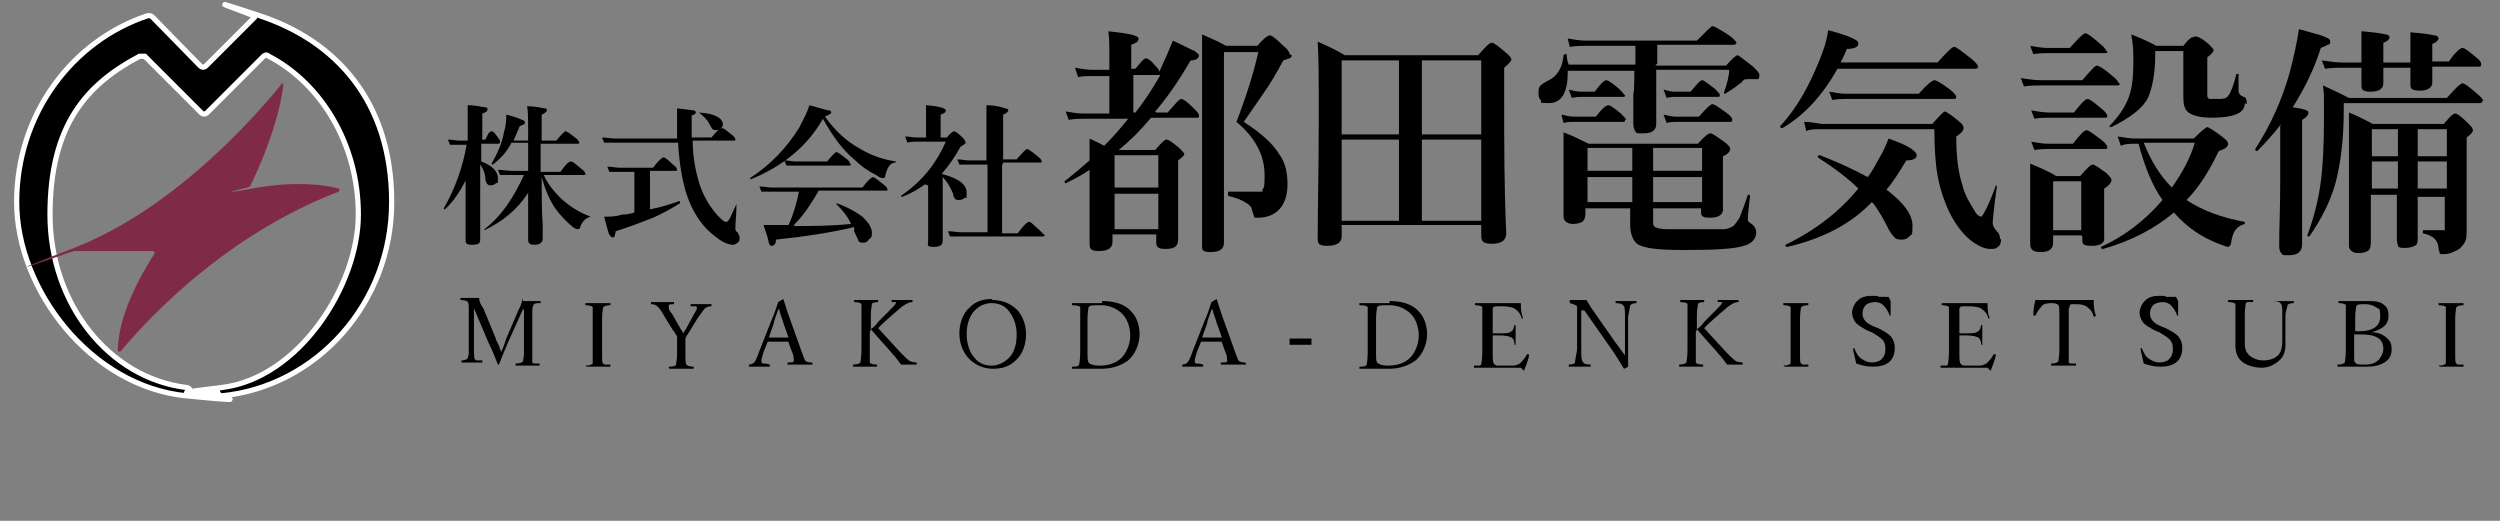
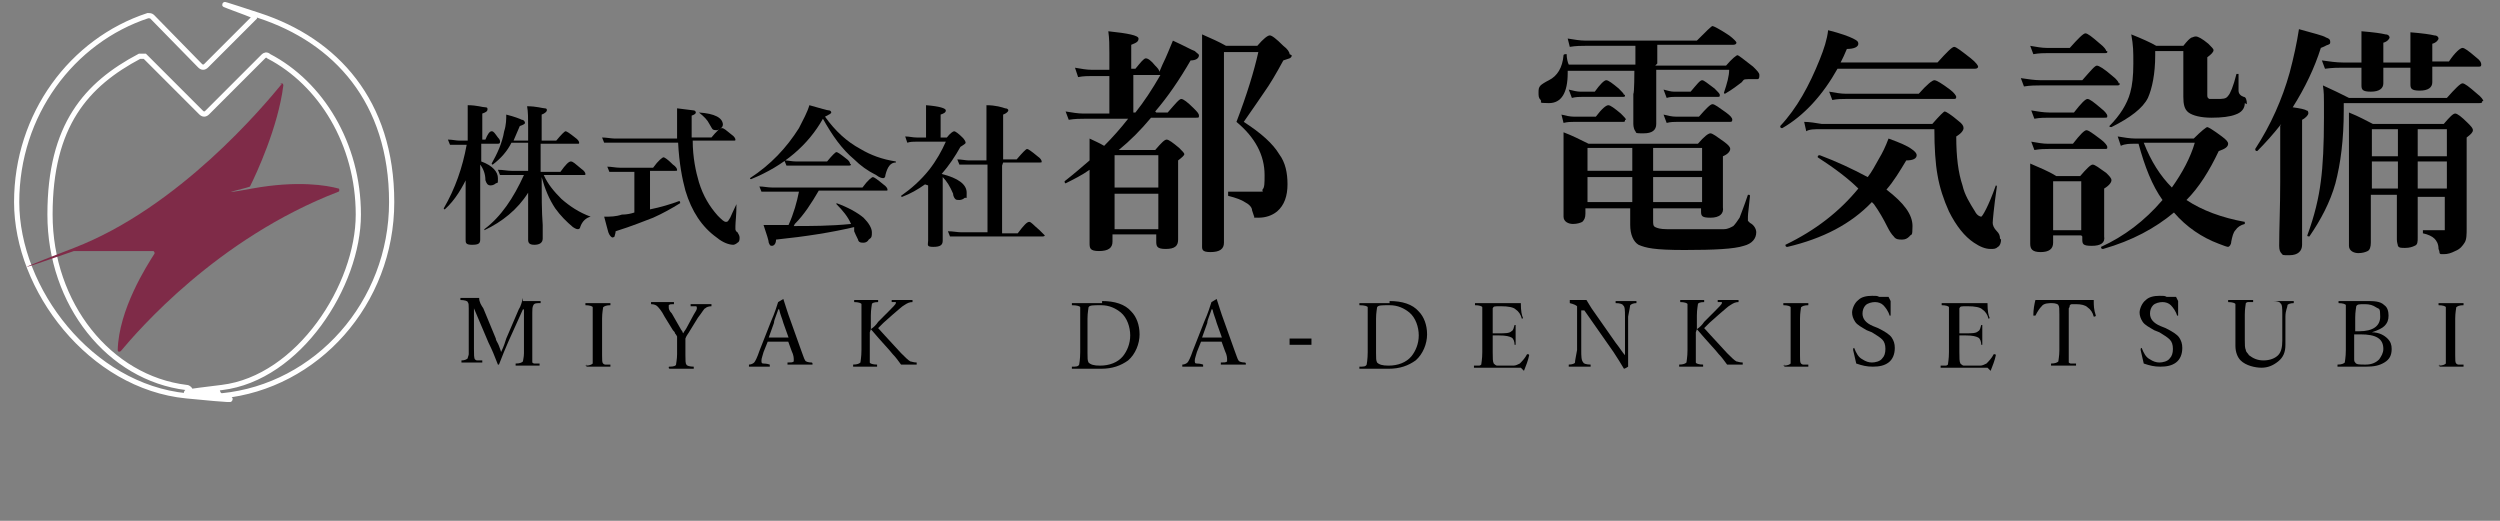
<svg xmlns="http://www.w3.org/2000/svg" id="_レイヤー_1" data-name="レイヤー 1" version="1.1" viewBox="0 0 240 50">
  <rect x="0" y="0" width="240" height="50" fill="#808080" stroke="none" />
  <defs>
    <style>
      .cls-1 {
        fill: #000;
      }

      .cls-1, .cls-2 {
        stroke-width: 0px;
      }

      .cls-2 {
        fill: #7f2b48;
      }

      .cls-3 {
        fill: none;
        stroke: #fff;
        stroke-linecap: round;
        stroke-miterlimit: 10;
        stroke-width: .5px;
      }
    </style>
  </defs>
  <g>
-     <path class="cls-1" d="M24.5,1.6l-4.7,4.7c-.2.2-.4.2-.6,0L14.6,1.6c-.1-.1-.3-.1-.4-.1C6.9,3.9,1.6,11,1.6,19.4s7.1,17.7,16.3,18.6.4-.2.4-.4h0c0-.2-.2-.4-.4-.4-7.4-.9-13.1-8-13.1-16.6s3.5-12.5,8.6-15.2c.2,0,.3,0,.5,0l5.4,5.4c.2.2.4.2.6,0l5.4-5.4c.1-.1.3-.2.5,0,5,2.6,8.6,8.4,8.6,15.2s-5.7,15.7-13.1,16.6-.4.2-.4.4h0c0,.2.2.4.4.4,9.1-.9,16.3-8.9,16.3-18.6S32.2,3.9,24.9,1.5s-.3,0-.4.1Z" />
    <path class="cls-3" d="M24.5,1.6l-4.7,4.7c-.2.2-.4.2-.6,0L14.6,1.6c-.1-.1-.3-.1-.4-.1C6.9,3.9,1.6,11,1.6,19.4s7.1,17.7,16.3,18.6.4-.2.4-.4h0c0-.2-.2-.4-.4-.4-7.4-.9-13.1-8-13.1-16.6s3.5-12.5,8.6-15.2c.2,0,.3,0,.5,0l5.4,5.4c.2.2.4.2.6,0l5.4-5.4c.1-.1.3-.2.5,0,5,2.6,8.6,8.4,8.6,15.2s-5.7,15.7-13.1,16.6-.4.2-.4.4h0c0,.2.2.4.4.4,9.1-.9,16.3-8.9,16.3-18.6S32.2,3.9,24.9,1.5s-.3,0-.4.1Z" />
    <path class="cls-2" d="M27.1,8c-1.8,2.2-9.9,11.9-20,15.8s-.1.3,0,.3h7.6c.1,0,.2.2.1.3-.7,1.1-3.4,5.3-3.5,9.2,0,.2.2.2.3.1,1.6-1.9,9.2-10.8,20.9-15.3.1,0,.1-.3,0-.3-1.1-.3-3.9-.8-8.3,0s-.2-.1-.2-.2c.6-1.2,2.7-5.7,3.2-9.7,0-.2-.2-.3-.3-.1Z" />
  </g>
  <g>
    <path class="cls-1" d="M45,16.7c-.6,1.3-1.3,2.5-2.3,3.4,0,0,0,0,0,0,0,0-.1,0-.1-.1s0,0,0,0c1.1-1.9,1.8-3.9,2.2-6.1h-.7c-.2,0-.6,0-.9,0l-.2-.5c.4,0,.8.1,1.1.1h.8v-1.5c0-.8,0-1.4,0-1.9.9,0,1.4.2,1.7.2.2,0,.2.1.2.2,0,.2-.2.3-.5.4v2.5h.3c.2-.5.4-.8.6-.8s.3.2.6.6c.2.2.2.3.2.4s0,.2-.2.2h-1.6v1.7c1.1.4,1.6,1,1.6,1.6s0,.4-.2.5c-.1.1-.3.2-.5.2-.3,0-.4-.2-.5-.5,0-.6-.2-1.1-.5-1.5v7.2c0,.4-.2.5-.8.5s-.6-.2-.6-.5,0-1,0-2.6c0-1.5,0-2.7,0-3.7ZM52.2,16.8c.4.9,1,1.6,1.7,2.3.8.7,1.7,1.3,2.8,1.7,0,0,0,0,0,0s0,0,0,0c-.4.1-.8.4-1,1,0,.1-.1.2-.2.2s-.2,0-.5-.2c-.6-.5-1.2-1.1-1.7-1.8-.6-.9-1-1.9-1.3-3,0,1.7,0,3.3.1,4.6,0,.7,0,1.2,0,1.3,0,.4-.3.6-.8.6s-.6-.2-.6-.5,0-.8,0-1.9c0-1.1,0-1.9,0-2.6-1,1.6-2.5,2.8-4.2,3.6h0c0,0,0,0,0-.1s0,0,0,0c1.6-1.2,2.8-3,3.8-5.2h-1.1c-.3,0-.7,0-1.2,0l-.2-.5c.5,0,.9.1,1.3.1h1.6v-2.7h-1.6c-.4.8-1,1.5-1.8,2.1,0,0,0,0,0,0,0,0-.1,0-.1-.1s0,0,0,0c.5-.9,1-1.9,1.2-3.1.2-.6.2-1.2.2-1.6.8.2,1.3.4,1.5.5.2,0,.3.2.3.3s-.2.2-.5.3c-.2.5-.4.9-.6,1.4h1.4v-1.3c0-.8,0-1.5-.1-2,.9,0,1.5.2,1.7.2.2,0,.2.1.2.2s-.2.3-.5.4v2.5h1.4c.5-.6.8-.9.9-.9s.4.2.9.6c.3.2.4.4.4.5s0,.1-.2.1h-3.5v2.7h1.9c.5-.7.8-1,1-1s.4.2,1,.7c.3.2.4.4.4.5s0,.1-.2.1h-3.8Z" />
    <path class="cls-1" d="M66.5,13.5c0,1.6.3,3,.6,4,.4,1.3,1,2.3,1.8,3.2.4.4.6.6.8.6s.2-.1.4-.4c.1-.2.3-.7.6-1.3,0,0,0,0,0,0,0,0,0,0,0,0,0,1.1-.1,1.7-.1,2.1s0,.2,0,.3c0,0,0,.2.2.3.1.2.2.3.2.5s0,.4-.2.5c-.1.1-.3.2-.4.2-.4,0-1-.2-1.6-.7-1.4-1-2.4-2.5-3-4.5-.3-1.1-.6-2.6-.7-4.6h-6c-.3,0-.7,0-1.1,0l-.2-.5c.4,0,.9.1,1.2.1h6c0-.5,0-.9,0-1.3,0-.7,0-1.3,0-1.6.9.1,1.5.2,1.6.2.1,0,.2.1.2.2s-.1.2-.4.3c0,1,0,1.7,0,2.1h1.9c.5-.6.8-.9,1-.9s.4.2.9.6c.3.2.4.4.4.5s0,.1-.2.1h-4ZM60.9,20.5v-4h-1.3c-.3,0-.6,0-1.1,0l-.2-.5c.4,0,.8.1,1.2.1h3.2c.5-.7.9-1,1-1s.4.2.9.7c.3.2.4.4.4.5s0,.1-.2.1h-2.4v3.7c1-.2,2-.5,2.8-.8h0c0,0,.1,0,.1.2s0,0,0,0c-.8.5-1.7,1-2.6,1.4-.8.3-2,.8-3.6,1.3,0,.2-.1.4-.1.5,0,0-.1.1-.2.1-.1,0-.3-.2-.4-.5-.1-.3-.2-.8-.4-1.5.6,0,1.1,0,1.7-.2.5,0,.9-.1,1.2-.2ZM69.4,11.8c0,.2,0,.4-.2.5-.1.1-.3.2-.4.2s-.3,0-.4-.1c0,0-.2-.3-.3-.5-.2-.4-.5-.7-1-1.1,0,0,0,0,0,0,0,0,0,0,0,0,1.5.1,2.3.5,2.3,1.2Z" />
    <path class="cls-1" d="M79,11.4c-1.4,2.5-3.7,4.5-6.9,5.8h0c0,0-.1,0-.1-.1s0,0,0,0c2-1.3,3.5-2.9,4.7-4.8.4-.8.8-1.5,1-2.2,1.1.3,1.7.5,1.9.5.1,0,.2.1.2.2s-.2.2-.6.4c1,1.4,2.1,2.4,3.4,3.1,1,.6,2.1,1,3.4,1.2,0,0,0,0,0,.1s0,0,0,0c-.5,0-.8.4-1,1.2,0,.2-.1.3-.2.3s-.3,0-.7-.3c-.8-.4-1.5-.9-2.1-1.5-1.2-1-2.1-2.3-3-3.9ZM76.2,21.7c1.6,0,3.5,0,5.5-.2-.3-.7-.8-1.3-1.4-1.9,0,0,0,0,0,0,0,0,0-.1,0-.1s0,0,0,0c1.1.4,2,.9,2.6,1.4.5.5.8,1,.8,1.4s0,.5-.3.7c-.1.2-.3.3-.5.3s-.4,0-.5-.2c0-.1-.2-.4-.4-.9,0,0,0-.1,0-.2,0,0,0-.1,0-.2-2.1.5-4.6.9-7.5,1.2,0,.4-.2.6-.4.6s-.2-.1-.3-.3c0-.2-.2-.8-.5-1.7.6,0,1.2,0,1.9,0h.5c.5-1.1.8-2.2,1-3.2h-2.6c-.3,0-.6,0-1,0l-.2-.5c.4,0,.8.1,1.2.1h8.7c.5-.7.9-1,1-1s.4.2,1,.7c.3.2.4.4.4.5s0,.1-.2.1h-6.4c-.7,1.2-1.4,2.3-2.3,3.2ZM81.7,15.8c0,0,0,.1-.2.1h-5.1c-.2,0-.5,0-.9,0l-.2-.5c.4,0,.7.1,1.1.1h3c.5-.6.8-.9.9-.9s.4.2.9.6c.3.2.4.4.4.5Z" />
    <path class="cls-1" d="M88.8,17.7c-.7.5-1.4.9-2.2,1.2,0,0,0,0,0,0,0,0-.1,0-.1-.1s0,0,0,0c1-.7,1.9-1.5,2.7-2.5.7-.9,1.2-1.8,1.6-2.7h-2.8c-.3,0-.6,0-.9.1l-.2-.6c.4,0,.7.1,1.1.1h.9v-1.8c0-.5,0-.9,0-1.3,1.3.1,1.9.3,1.9.5s-.2.3-.5.4v2.2h.6c.3-.4.6-.6.7-.6s.4.2.8.6c.2.2.3.4.3.5s-.2.2-.5.4c-.5.9-1.1,1.8-1.8,2.6,1.6.4,2.4,1,2.4,1.8s0,.4-.2.5c-.1.1-.3.2-.5.2s-.3,0-.4-.1c0,0-.2-.2-.2-.5-.3-.7-.6-1.2-1-1.6v6.1c0,.4-.2.6-.9.6s-.5-.2-.5-.6v-3.2c0,0,0-2.1,0-2.1ZM96.2,15.9v6.5h1.5c.6-.8.9-1.1,1.1-1.1s.4.3,1,.8c.3.3.5.5.5.5s0,.1-.2.1h-7.7c-.3,0-.7,0-1.2,0l-.2-.5c.5,0,.9.1,1.3.1h2.5v-6.5h-1.7c-.3,0-.6,0-1,0l-.2-.5c.4,0,.8.1,1.1.1h1.7v-3.2c0-.9,0-1.6,0-2.1.9,0,1.5.2,1.8.3.2,0,.3.1.3.2,0,.1-.2.3-.5.4v4.3h1.3c.6-.7.9-1,1-1s.4.2,1,.7c.3.2.4.4.4.5s0,.1-.2.1h-3.5Z" />
    <path class="cls-1" d="M111,10.8h1.1c.7-.8,1.1-1.3,1.3-1.3s.6.3,1.2.9c.3.3.5.5.5.7s0,.2-.3.2h-4.3c-1,1.2-2,2.2-3.1,3.1h3.5c.6-.7.9-1,1.1-1s.6.3,1.2.8c.3.3.5.5.5.6s-.2.3-.6.6v7.6c0,.6-.3.9-1.2.9s-.9-.3-.9-.8v-.6h-4.2v.7c0,.6-.4.9-1.3.9s-.9-.3-.9-.8v-4.3c0-1.2,0-2.1,0-2.7-.7.5-1.5.9-2.3,1.3,0,0,0,0,0,0,0,0-.1,0-.1-.2s0,0,0,0c.9-.7,1.7-1.4,2.4-2v-2.1c.4.2.9.4,1.4.7.8-.8,1.6-1.7,2.3-2.6h-4.2c-.4,0-.9,0-1.5.1l-.3-.8c.6.1,1.2.2,1.7.2h2.5v-3.6h-1.7c-.3,0-.8,0-1.3.1l-.3-.9c.6.1,1.1.2,1.6.2h1.7v-1.6c0-.7,0-1.4-.1-2.1,1.9.2,2.9.4,2.9.7s-.2.4-.7.6v2.3h.4c.5-.6.8-1,1-1s.5.2.9.7c.2.2.4.4.4.6l.3-.7c.4-.8.7-1.6,1-2.3,1.1.5,1.8.9,2.1,1,.2.2.4.3.4.4,0,.3-.3.5-.8.5-1.1,1.9-2.2,3.5-3.4,4.9ZM111.2,18v-3.1h-4.2v3.1h4.2ZM111.2,22v-3.4h-4.2v3.4h4.2ZM109,10.8c.8-1,1.6-2.2,2.4-3.6,0,0,0,0-.2,0h-2.4v3.6h.2ZM124,5.3c0,.1,0,.2-.2.3,0,0-.3.1-.6.2-.7,1.3-1.3,2.3-1.8,3-.4.6-1.1,1.6-2,2.9,1.7,1.1,2.8,2.1,3.4,3.1.6.8.8,1.8.8,2.9s-.3,2-1,2.6c-.5.4-1.1.6-1.8.6s-.3,0-.4-.1c0,0-.1-.3-.2-.6,0-.3-.3-.6-.7-.8-.3-.2-.8-.4-1.6-.6,0,0,0,0,0-.2s0-.2,0-.2c.8,0,1.7,0,2.7,0s.5,0,.6-.2c.2-.2.2-.6.2-1.4,0-1.9-.9-3.6-2.7-5.1,1-2.6,1.7-4.9,2.1-6.7h-3.3v18.3c0,.6-.4.9-1.3.9s-.8-.3-.8-.8v-12.8c0-3.7,0-6.1,0-7.3.9.4,1.6.7,2.3,1.1h3c.6-.7,1-1,1.2-1s.6.3,1.3,1c.4.3.6.6.6.8Z" />
-     <path class="cls-1" d="M128.8,21.8v.9c0,.6-.5.9-1.4.9s-.9-.3-.9-.8c0-2.8.1-6.6.1-11.3s0-5.4-.1-7.5c.9.4,1.8.8,2.6,1.3h12.8c.7-.8,1.1-1.2,1.3-1.2s.6.3,1.3.9c.4.3.6.6.6.7s-.2.4-.7.8v2.6c0,4.6,0,9,.2,13.3,0,.7-.5,1-1.4,1s-1-.3-1-.8v-1h-13.4ZM128.8,12.9h5.5v-7.1h-5.5v7.1ZM128.8,13.4v7.8h5.5v-7.8h-5.5ZM142.2,12.9v-7.1h-5.7v7.1h5.7ZM142.2,21.2v-7.8h-5.7v7.8h5.7Z" />
    <path class="cls-1" d="M158.9,6.3h6.8c.6-.7,1-1,1.1-1s.6.4,1.5,1.1c.4.4.6.6.6.8s0,.4-.2.4c-.2,0-.4,0-.9,0s-.4.1-.6.3c-.4.3-.9.7-1.6,1.1,0,0,0,0,0,0,0,0-.1,0-.1-.1s0,0,0,0c.3-.9.5-1.6.5-2.2h-7v5.2c0,.6-.4.9-1.2.9s-.7,0-.8-.2c-.1-.1-.2-.4-.2-.7v-2.9c.1,0,.1-2.2.1-2.2h-6.4v.2c0,1.9-.6,2.9-1.8,2.9s-.6-.1-.8-.3c-.2-.2-.2-.4-.2-.7s0-.5.2-.7c.1-.1.4-.3.8-.5.8-.4,1.3-1.2,1.4-2.4,0,0,0-.1.2-.1s.1,0,.1,0c0,.4.1.8.2,1h6.4v-1.8h-4.8c-.4,0-.9,0-1.5.1l-.2-.8c.6.1,1.2.2,1.7.2h10.7c.9-.9,1.4-1.4,1.5-1.4s.7.3,1.6.9c.4.3.7.6.7.7s-.1.2-.3.2h-7.3v1.8ZM156,11.5c0,.2,0,.2-.3.2h-4.6c-.3,0-.6,0-1,.1l-.2-.8c.4.1.8.2,1.2.2h2.1c.6-.8,1-1.1,1.2-1.1s.6.3,1.2.8c.3.3.5.5.5.6ZM158.7,19.9v1.3c0,.3,0,.5.2.6.2.1.5.2,1.1.2.4,0,1.3,0,2.7,0s2.3,0,2.8,0c.4,0,.7-.2.9-.3.2-.2.4-.5.6-.8.1-.3.4-1,.8-2.2,0,0,0,0,.1,0s0,0,0,0c0,0,.1,0,.1.1-.1,1.1-.2,1.7-.2,2s0,.3,0,.4c0,0,.1.1.2.2.4.2.6.6.6.9,0,.6-.4,1.1-1.2,1.3-.9.3-2.8.4-5.7.4s-3.7-.2-4.4-.5c-.5-.3-.8-1-.8-1.9v-1.6h-4.3v.5c0,.4-.1.6-.3.8-.2.1-.5.2-.9.2s-.9-.2-.9-.7v-4.8c0-1.3,0-2.4,0-3.3.8.3,1.6.7,2.4,1.1h10.5c.6-.7,1-1,1.2-1s.6.3,1.3.8c.4.3.6.5.6.7,0,.2-.2.5-.7.7v4.9c.1.6-.3,1-1.2,1s-.9-.2-.9-.7v-.2h-4.7ZM156,9.1c0,.2,0,.2-.3.2h-3.8c-.3,0-.6,0-1,.1l-.3-.8c.4.1.8.2,1.1.2h1.4c.5-.7.9-1.1,1.1-1.1s.6.3,1.2.8c.3.3.5.5.5.6ZM156.7,16.4v-2.2h-4.3v2.2h4.3ZM156.7,19.4v-2.4h-4.3v2.4h4.3ZM158.7,16.4h4.7v-2.2h-4.7v2.2ZM158.7,19.4h4.7v-2.4h-4.7v2.4ZM165.1,9.1c0,.2,0,.2-.3.2h-4c-.2,0-.5,0-.8.1l-.3-.8c.4.1.7.2,1,.2h1.6c.6-.7.9-1.1,1.1-1.1s.5.3,1.2.8c.3.3.5.5.5.6ZM166.3,11.5c0,.2-.1.2-.3.2h-5c-.3,0-.6,0-1,.1l-.3-.8c.4.1.8.2,1.2.2h2.2c.7-.8,1.1-1.2,1.3-1.2s.6.3,1.3.8c.4.3.6.5.6.7Z" />
    <path class="cls-1" d="M176.4,6.6c-1.4,2.5-3.2,4.5-5.3,5.7,0,0,0,0,0,0-.1,0-.2,0-.2-.2s0,0,0,0c1.6-1.7,2.8-3.9,3.8-6.4.4-1,.7-1.9.8-2.8,1.2.3,2,.6,2.4.8.4.2.5.3.5.5,0,.3-.4.5-1.1.5-.2.5-.4.9-.6,1.3h9.3c.9-1,1.4-1.5,1.6-1.5s.7.4,1.6,1.1c.5.4.7.7.7.8s-.1.2-.3.2h-13.3ZM179.7,19.4c-2,2.1-4.7,3.5-8.1,4.3-.1,0-.2,0-.2-.2s0,0,0,0c2.9-1.4,5.2-3.2,7-5.4-.9-.9-2.2-1.9-3.9-3,0,0,0,0,0,0,0-.1,0-.2.2-.2s0,0,0,0c1.6.6,3.1,1.3,4.6,2.1.4-.5.7-1.1,1.1-1.8.3-.5.6-1.1.9-1.9,1.1.4,1.8.7,2.2,1,.3.2.5.4.5.6,0,.3-.3.5-1,.5-.6,1-1.2,2-1.9,2.8,1.7,1.3,2.5,2.4,2.5,3.5s-.1.7-.3,1c-.2.2-.4.3-.7.3s-.6,0-.8-.3c-.2-.2-.4-.5-.6-.9-.4-.8-.8-1.5-1.3-2.2ZM192.1,23c0,.3-.1.6-.3.7-.2.2-.4.2-.7.2-.5,0-1-.2-1.6-.6-.9-.6-1.7-1.6-2.4-3-.5-1.1-.9-2.3-1.1-3.5-.2-1.1-.3-2.6-.3-4.4h-10.8c-.7,0-1.2,0-1.5.2l-.2-.9c.5,0,1.1.1,1.7.2h10.6c.7-.8,1.1-1.2,1.2-1.2s.6.3,1.3.9c.4.3.5.5.5.7s-.2.5-.7.8c0,2,.2,3.5.6,4.7.2.9.7,1.7,1.2,2.5.2.4.5.5.6.5s.7-1,1.4-3c0,0,0,0,0,0s0,0,0,0c0,0,.1,0,.1.1-.3,2.1-.4,3.3-.4,3.5s.1.5.4.8c.2.2.3.4.3.7ZM187.8,9.3c0,.2-.1.2-.3.2h-10.3c-.4,0-.8,0-1.3.1l-.3-.8c.6.1,1.1.2,1.6.2h7c.8-.9,1.3-1.3,1.5-1.3s.7.3,1.5.9c.4.3.6.6.6.7Z" />
    <path class="cls-1" d="M203.5,8c0,.2-.1.2-.3.2h-7.3c-.4,0-1,0-1.6.1l-.3-.8c.7.1,1.3.2,1.9.2h4c.8-.9,1.2-1.4,1.4-1.4s.7.3,1.5,1c.4.3.6.6.6.7ZM199.8,22.6h-2.7v.7c0,.6-.4.9-1.2.9s-1-.3-1-.8v-4.4c0-1.3,0-2.4,0-3.3.9.4,1.7.7,2.5,1.2h2.3c.6-.7,1-1.1,1.2-1.1s.6.3,1.3.8c.3.3.5.5.5.7s-.2.5-.7.8v4.6c.1.6-.3.9-1.2.9s-.9-.2-.9-.7v-.2ZM202.3,4.9c0,.2,0,.2-.3.2h-5.4c-.4,0-.8,0-1.4.1l-.3-.8c.6.1,1.1.2,1.6.2h2.2c.8-.9,1.3-1.4,1.5-1.4s.6.3,1.4,1c.4.3.6.6.6.7ZM202.3,11.1c0,.2,0,.2-.3.2h-5.3c-.4,0-.9,0-1.4.1l-.3-.8c.6.1,1.2.2,1.7.2h2.4c.7-.9,1.1-1.3,1.3-1.3s.6.3,1.3.9c.4.3.6.6.6.7ZM202.3,14.1c0,.2,0,.2-.3.2h-5.3c-.4,0-.8,0-1.4.1l-.3-.8c.6.1,1.1.2,1.6.2h2.4c.7-.9,1.1-1.3,1.3-1.3s.6.3,1.4.9c.4.3.6.6.6.7ZM199.8,22.1v-4.7h-2.7v4.7h2.7ZM208.7,20.4c-1.8,1.5-4,2.7-6.8,3.5-.1,0-.2,0-.2-.2s0,0,0,0c2.2-1,4.2-2.5,5.9-4.5-1-1.4-1.7-3.2-2.3-5.4h-.4c-.4,0-.9,0-1.3.2l-.3-.9c.6.1,1.2.2,1.7.2h5.6c.7-.7,1.2-1.1,1.3-1.1s.6.3,1.4.9c.4.3.6.5.6.7,0,.3-.3.5-.9.7-.9,1.9-1.9,3.5-3.1,4.7,1.5,1,3.4,1.7,5.6,2.1,0,0,0,0,0,.1s0,.1,0,.1c-.4.1-.7.3-.9.6-.2.2-.3.6-.4,1.1,0,.3-.2.5-.3.5s-.4-.1-.9-.3c-1.6-.6-3.1-1.6-4.3-3ZM215.5,9.9c0,.5-.3.9-.9,1.1-.5.2-1.3.3-2.3.3s-1.8-.2-2.2-.5c-.4-.3-.5-.8-.5-1.5v-2s0-2.4,0-2.4h-2.7v.4c0,1.8-.3,3.2-.7,4.1-.5,1-1.7,1.9-3.5,2.8,0,0,0,0,0,0-.1,0-.2,0-.2-.1s0,0,0,0c1-1,1.7-2.1,2-3.2.2-.7.3-1.6.3-2.8s0-1.7-.2-2.8c1,.4,1.9.8,2.4,1.1h2.6c.4-.5.6-.7.8-.8.1,0,.2-.1.4-.1.2,0,.6.2,1.2.7.3.3.5.5.5.6,0,.2-.2.4-.6.7v3.6c0,.2,0,.3.2.4.1,0,.3,0,.7,0,.6,0,.9,0,1.1-.3.2-.2.5-.9.8-2.1,0,0,0,0,.1,0s.1,0,.1,0v1.6c0,.3.2.5.5.6.2,0,.3.3.3.7ZM205.8,13.7c.7,1.8,1.6,3.2,2.7,4.3,1-1.4,1.8-2.9,2.2-4.3h-4.9Z" />
    <path class="cls-1" d="M219,11.9c-.7.9-1.5,1.8-2.3,2.6,0,0,0,0,0,0-.1,0-.2,0-.2-.2s0,0,0,0c1.5-2.3,2.6-4.8,3.3-7.3.4-1.5.7-2.9.9-4.2,1.4.4,2.3.6,2.6.8.3.1.4.2.4.4s0,.2-.2.3c-.1,0-.4.2-.7.3-.6,1.9-1.5,3.8-2.7,5.7.7.1,1.2.2,1.3.3.2,0,.2.2.2.3s-.2.4-.6.6v12c0,.6-.4,1-1.2,1s-.6,0-.8-.2c-.1-.1-.2-.3-.2-.7,0-1.6.1-3.7.1-6.1v-5.4ZM238.3,9.7c0,.2-.1.2-.4.2h-12.9v.7c0,2.8-.3,5.1-.8,7-.5,1.8-1.4,3.5-2.5,5.1,0,0,0,0,0,0-.1,0-.2,0-.2-.1s0,0,0,0c.7-1.9,1.1-3.6,1.3-5.2.2-1.5.3-3.5.3-6.1s0-2.3-.1-3.1c.9.4,1.7.8,2.5,1.2h9.4c.8-.9,1.3-1.4,1.5-1.4s.6.3,1.4,1c.4.3.6.6.6.7ZM233.5,6.4c0,.5,0,1,0,1.5s-.4.8-1.2.8-.9-.2-.9-.6,0-.3,0-.6c0-.4,0-.7,0-1h-2.6c0,.5,0,1,0,1.5s-.4.8-1.2.8-.9-.2-.9-.6v-1.7s-1.8,0-1.8,0c-.4,0-1,0-1.7.1l-.3-.8c.7.1,1.4.2,2,.2h1.8v-.6c0-1.1,0-1.9,0-2.4,1.2.1,1.9.2,2.3.3.3,0,.4.2.4.3s-.2.4-.6.5v1.9h2.6v-.6c0-1,0-1.8,0-2.3,1.2.1,1.9.2,2.3.3.3,0,.4.2.4.3s-.2.4-.6.5v1.7h1.6c.6-.9,1.1-1.3,1.3-1.3s.6.3,1.3.9c.4.3.5.5.5.7s-.1.2-.3.2h-4.4ZM232.1,18.7v4.1c0,.4,0,.7-.3.8-.2.1-.5.2-.9.2s-.6,0-.7-.2c0-.1-.1-.3-.1-.6v-3s0-1.3,0-1.3h-2.5v4.6c0,.4-.1.7-.3.8-.2.1-.5.2-.9.2s-.9-.2-.9-.7v-9.2c0-1.3,0-2.5,0-3.6,1,.4,1.7.8,2.3,1.1h6.8c.6-.7.9-1,1.1-1s.6.3,1.2.9c.3.3.5.5.5.7s-.2.4-.6.7v8.7c0,.6,0,1.1-.2,1.4-.2.3-.4.6-.9.8-.4.2-.7.3-1.1.3s-.3,0-.4-.1c0,0,0-.2-.1-.4,0-.5-.2-.8-.4-1-.2-.2-.6-.4-1.1-.5,0,0,0,0,0-.2s0-.1,0-.1c.7,0,1.3,0,1.8,0s.3,0,.3,0c0,0,0-.1,0-.3v-2.9h-2.7ZM230.2,15v-2.6h-2.5v2.6h2.5ZM230.2,18.1v-2.6h-2.5v2.6h2.5ZM232.1,15h2.8v-2.6h-2.8v2.6ZM232.1,18.1h2.8v-2.6h-2.8v2.6Z" />
  </g>
  <g>
    <path class="cls-1" d="M50.2,28.9c.2,0,.5,0,.8,0s.6,0,.9,0c0,0,0,0,0,.1s0,.1,0,.1c-.4,0-.6,0-.7.2s-.1.4-.1.7h0c0,.1,0,3.6,0,3.6,0,.5,0,.8,0,.9,0,.1,0,.2,0,.3,0,0,.1.1.2.1,0,0,.3,0,.5,0,0,0,0,0,0,.1s0,.1,0,.1c-.5,0-.9,0-1.2,0s-.7,0-1.1,0c0,0,0,0,0-.1s0-.1,0-.1c.4,0,.6-.1.7-.2,0-.1.1-.4.1-.8v-4.2h-.1l-1.4,3.1c-.3.7-.6,1.4-.9,2.2,0,0,0,0-.1,0s0,0,0,0c-.3-.8-.6-1.5-.9-2.1l-1.4-3.3h0v3.8c0,0,0,.1,0,.1,0,.5,0,.9.1,1,0,0,.1.1.2.1,0,0,.2,0,.5,0,0,0,0,0,0,.1s0,.1,0,.1c-.4,0-.8,0-1,0s-.6,0-1,0c0,0,0,0,0-.1s0-.1,0-.1c.3,0,.5-.1.6-.2,0-.1.1-.3.1-.4,0-.2,0-.4,0-.8v-3.6c0,0,0,0,0,0,0-.3,0-.5-.1-.6,0-.1-.3-.2-.7-.2,0,0,0,0,0-.1,0,0,0-.1,0-.1.5,0,.8,0,1,0,.3,0,.6,0,.8,0,0,.4.2.7.4,1l1.2,2.9c0,.2.2.4.3.7.1.3.2.5.2.6.3-.6.4-1,.5-1.3l1.2-2.8c.2-.3.3-.7.4-1.1Z" />
    <path class="cls-1" d="M56.2,35.1c.4,0,.6-.1.7-.2,0,0,0-.2,0-.3,0-.2,0-.4,0-.8v-3.2c0-.5,0-.8,0-.9,0,0,0-.2,0-.2,0-.1-.3-.2-.7-.2,0,0,0,0,0-.1,0,0,0-.1,0-.1.6,0,1,0,1.2,0s.6,0,1.2,0c0,0,0,0,0,.1s0,.1,0,.1c-.4,0-.6.1-.7.2,0,.1-.1.5-.1,1.1v3.5c0,.5,0,.7.1.8,0,0,.1.1.2.1,0,0,.3,0,.5,0,0,0,0,0,0,.1s0,.1,0,.1c-.5,0-.9,0-1.2,0s-.7,0-1.1,0c0,0,0,0,0-.1s0-.1,0-.1Z" />
    <path class="cls-1" d="M65,32.3c0,0-.1-.2-.2-.3,0-.1-.1-.2-.2-.3l-.8-1.3c-.3-.6-.6-.9-.7-1-.1-.1-.3-.2-.6-.2,0,0,0,0,0-.1,0,0,0-.1,0-.1.4,0,.8,0,1.1,0s.8,0,1.1,0c0,0,0,0,0,.1s0,.1,0,.1c-.3,0-.4,0-.5.1,0,0,0,.1,0,.2s0,.3.3.6l.8,1.4c0,0,.1.2.2.3,0,.1.1.2.1.2,0-.1.2-.3.3-.5l.7-1.3c.2-.3.3-.5.3-.6s0-.2-.1-.2c0,0-.3,0-.5,0,0,0,0,0,0-.1,0,0,0-.1,0-.1.6,0,.9,0,1.1,0s.4,0,.9,0c0,0,0,0,0,.1s0,.1,0,.1c-.3,0-.5.1-.6.2-.1,0-.3.4-.7.9l-.8,1.3c-.1.2-.3.4-.4.7v.4s0,1.2,0,1.2c0,.5,0,.8.1.9,0,.1.3.2.7.2,0,0,0,0,0,.1s0,.1,0,.1c-.5,0-.9,0-1.2,0s-.7,0-1.1,0c0,0-.1,0-.1-.1s0-.1.1-.1c.4,0,.6-.1.6-.2,0-.1.1-.5.1-1v-1.5Z" />
    <path class="cls-1" d="M75.8,32.8c-.4,0-.8,0-1,0-.4,0-.8,0-1.1,0l-.4,1c-.1.4-.2.6-.2.8s0,.3.2.3c.1,0,.3,0,.6.1,0,0,0,0,0,.1s0,.1,0,.1c-.7,0-1,0-1.1,0-.3,0-.6,0-.9,0,0,0,0,0,0-.1s0-.1,0-.1c.2,0,.4-.1.5-.2.1-.1.3-.5.5-1.1l1.1-2.8c.4-.9.6-1.6.7-1.9l.5-.3s0,0,0,0c.2.6.4,1.3.7,2.1l1,2.8c.2.5.3.9.4,1,0,.1.3.2.6.2,0,0,.1,0,.1.1s0,.1,0,.1c-.7,0-1.1,0-1.2,0s-.5,0-1.2,0c0,0,0,0,0-.1s0-.1,0-.1c.3,0,.5,0,.6-.1,0,0,0-.1,0-.2s0-.4-.2-.8l-.4-1.1ZM74.7,29.7c0,.1-.1.3-.2.6-.1.3-.2.5-.2.7l-.5,1.4c.2,0,.5,0,1,0s.7,0,.9,0l-.5-1.4c-.1-.4-.3-.8-.4-1.3Z" />
    <path class="cls-1" d="M83.5,31.9v1.9c0,.4,0,.7,0,.8,0,0,0,.2,0,.2,0,.1.3.2.7.2,0,0,0,0,0,.1s0,.1,0,.1c-.5,0-.9,0-1.2,0s-.7,0-1.1,0c0,0,0,0,0-.1s0-.1,0-.1c.4,0,.6-.1.7-.2,0-.1.1-.5.1-1.2v-3.2c0-.5,0-.8,0-.9,0-.1,0-.2,0-.3,0-.1-.3-.2-.7-.2,0,0,0,0,0-.1,0,0,0-.1,0-.1.4,0,.8,0,1.2,0s.7,0,1.1,0c0,0,0,0,0,.1s0,.1,0,.1c-.4,0-.6.1-.6.2,0,.1-.1.5-.1,1.1v1.3c.3-.2.5-.4.7-.7l1-1c.4-.4.7-.7.7-.8s0-.1,0-.1c0,0-.2,0-.4,0,0,0,0,0,0-.1s0-.1,0-.1c.4,0,.7,0,1,0s.7,0,1,0c0,0,0,0,0,.1s0,.1,0,.1c-.3,0-.5.1-.8.3-.2.1-.5.4-1.1.9l-.9.8c0,0-.2.2-.3.3-.1.1-.2.2-.2.2.1.1.8.9,2.2,2.4.4.4.7.7.9.8.1,0,.3.1.6.1,0,0,0,0,0,.1s0,.1,0,.1c-.3,0-.5,0-.8,0s-.5,0-.7,0c-.3-.4-.5-.7-.8-1-.3-.4-1-1.1-2.1-2.4Z" />
-     <path class="cls-1" d="M95.2,28.8c1,0,1.8.3,2.5,1,.5.6.8,1.4.8,2.3s-.3,1.9-1,2.5c-.6.6-1.3.8-2.2.8s-1.8-.4-2.4-1.1c-.5-.6-.8-1.4-.8-2.3s.3-1.9,1-2.5c.6-.6,1.3-.8,2.2-.8ZM95.2,29.1c-.7,0-1.3.3-1.8.9-.4.6-.6,1.2-.6,2.1s.3,1.8.8,2.3c.4.5,1,.7,1.6.7s1.3-.3,1.8-.9c.4-.5.6-1.2.6-2.1s-.3-1.7-.8-2.3c-.4-.5-1-.7-1.6-.7Z" />
    <path class="cls-1" d="M105.8,28.9c1.2,0,2.2.3,2.8,1,.5.5.8,1.3.8,2.2s-.4,1.9-1.1,2.5c-.7.5-1.5.8-2.6.8s-.6,0-.9,0c-.3,0-.6,0-.8,0s-.7,0-1.1,0c0,0,0,0,0-.1s0-.1,0-.1c.4,0,.6,0,.7-.2,0,0,.1-.5.1-1.2v-3.2c0-.7,0-1,0-1.1,0-.1-.3-.2-.8-.2,0,0,0,0,0-.1,0,0,0-.1,0-.1.5,0,.8,0,1.1,0s.5,0,.8,0c.6,0,1,0,1,0ZM104.4,30.5v3.4c0,.5,0,.7.1.9.2.2.5.3,1.1.3.9,0,1.7-.3,2.2-.9.4-.5.7-1.2.7-2s-.3-1.7-.9-2.2c-.5-.4-1.1-.7-1.9-.7s-1.1,0-1.2.2c0,.1-.1.5-.1,1.1Z" />
    <path class="cls-1" d="M117.4,32.8c-.4,0-.8,0-1,0-.4,0-.8,0-1.1,0l-.4,1c-.1.4-.2.6-.2.8s0,.3.2.3c.1,0,.3,0,.6.1,0,0,0,0,0,.1s0,.1,0,.1c-.7,0-1,0-1.1,0-.3,0-.6,0-.9,0,0,0,0,0,0-.1s0-.1,0-.1c.2,0,.4-.1.5-.2.1-.1.3-.5.5-1.1l1.1-2.8c.4-.9.6-1.6.7-1.9l.5-.3s0,0,0,0c.2.6.4,1.3.7,2.1l1,2.8c.2.5.3.9.4,1,0,.1.3.2.6.2,0,0,.1,0,.1.1s0,.1,0,.1c-.7,0-1.1,0-1.2,0s-.5,0-1.2,0c0,0,0,0,0-.1s0-.1,0-.1c.3,0,.5,0,.6-.1,0,0,0-.1,0-.2s0-.4-.2-.8l-.4-1.1ZM116.3,29.7c0,.1-.1.3-.2.6-.1.3-.2.5-.2.7l-.5,1.4c.2,0,.5,0,1,0s.7,0,.9,0l-.5-1.4c-.1-.4-.3-.8-.4-1.3Z" />
    <path class="cls-1" d="M125.9,32.5v.6h-2.1v-.6h2.1Z" />
    <path class="cls-1" d="M133.4,28.9c1.2,0,2.2.3,2.8,1,.5.5.8,1.3.8,2.2s-.4,1.9-1.1,2.5c-.7.5-1.5.8-2.6.8s-.6,0-.9,0c-.3,0-.6,0-.8,0s-.7,0-1.1,0c0,0,0,0,0-.1s0-.1,0-.1c.4,0,.6,0,.7-.2,0,0,.1-.5.1-1.2v-3.2c0-.7,0-1,0-1.1,0-.1-.3-.2-.8-.2,0,0,0,0,0-.1,0,0,0-.1,0-.1.5,0,.8,0,1.1,0s.5,0,.8,0c.6,0,1,0,1,0ZM132.1,30.5v3.4c0,.5,0,.7.1.9.2.2.5.3,1.1.3.9,0,1.7-.3,2.2-.9.4-.5.7-1.2.7-2s-.3-1.7-.9-2.2c-.5-.4-1.1-.7-1.9-.7s-1.1,0-1.2.2c0,.1-.1.5-.1,1.1Z" />
    <path class="cls-1" d="M146,35.3c-.8,0-1.6,0-2.2,0s-1.5,0-2.3,0c0,0,0,0,0-.1s0-.1,0-.1c.2,0,.4,0,.5,0,0,0,.1,0,.2-.1,0-.1.1-.5.1-1.2v-3.2c0-.5,0-.8,0-.9,0,0,0-.2,0-.2,0-.1-.3-.2-.7-.2,0,0,0,0,0-.1,0,0,0-.1,0-.1.6,0,1.4,0,2.2,0s1.6,0,2.2,0c0,.8.1,1.2.2,1.4h0c0,0,0,.1-.1.1s0,0,0,0c-.1-.4-.3-.7-.6-.9-.2-.2-.7-.3-1.4-.3s-.7,0-.8.2c0,0,0,.3,0,.8v1.6c.1,0,.3,0,.6,0,.6,0,1,0,1.2-.2.2-.1.2-.3.3-.6,0,0,0,0,0,0,0,0,.1,0,.1,0,0,.4,0,.7,0,.9s0,.6,0,1c0,0,0,0-.1,0s0,0,0,0c0-.3-.1-.6-.3-.7-.2-.1-.5-.2-1.2-.2s-.4,0-.6,0v1.6c0,.6,0,.9.1,1.1,0,0,.2.2.3.2.1,0,.3,0,.6,0,.4,0,.8,0,1,0,.2,0,.4-.1.6-.2.2-.2.5-.5.7-.9,0,0,0,0,0,0,.1,0,.2,0,.2.1h0c-.1.5-.3,1-.5,1.5Z" />
    <path class="cls-1" d="M151.9,29.8h-.1v3.8c0,.6,0,1,.2,1.2,0,.1.3.2.7.2,0,0,0,0,0,.1s0,.1,0,.1c0,0-.2,0-.4,0-.3,0-.5,0-.7,0s-.4,0-1,0c0,0,0,0,0-.1s0,0,0-.1c.3,0,.6-.1.6-.2,0-.2.1-.6.2-1.2v-3.3c0-.5,0-.8,0-.9-.1-.1-.3-.2-.7-.3,0,0,0,0,0-.1,0-.1,0-.2,0-.2.3,0,.6,0,.8,0s.6,0,.8,0c.2.3.4.7.7,1.1l2.1,3c.4.5.7,1,.9,1.2v-3.7c0-.6,0-1-.2-1.1,0-.1-.3-.2-.7-.2,0,0,0,0,0-.1,0,0,0-.1,0-.1.5,0,.8,0,1,0s.6,0,1,0c0,0,0,0,0,.1s0,0,0,.1c-.3,0-.5.1-.6.2,0,.1-.1.5-.2,1.1v3.2c0,.2,0,.4,0,.5,0,.3,0,.6,0,1.1-.3.2-.4.2-.4.2s0,0,0,0c-.3-.5-.6-1-1-1.6l-2.8-4Z" />
    <path class="cls-1" d="M162.8,31.9v1.9c0,.4,0,.7,0,.8,0,0,0,.2,0,.2,0,.1.3.2.7.2,0,0,0,0,0,.1s0,.1,0,.1c-.5,0-.9,0-1.2,0s-.7,0-1.1,0c0,0,0,0,0-.1s0-.1,0-.1c.4,0,.6-.1.7-.2,0-.1.1-.5.1-1.2v-3.2c0-.5,0-.8,0-.9,0-.1,0-.2,0-.3,0-.1-.3-.2-.7-.2,0,0,0,0,0-.1,0,0,0-.1,0-.1.4,0,.8,0,1.2,0s.7,0,1.1,0c0,0,0,0,0,.1s0,.1,0,.1c-.4,0-.6.1-.6.2,0,.1-.1.5-.1,1.1v1.3c.3-.2.5-.4.7-.7l1-1c.4-.4.7-.7.7-.8s0-.1,0-.1c0,0-.2,0-.4,0,0,0,0,0,0-.1s0-.1,0-.1c.4,0,.7,0,1,0s.7,0,1,0c0,0,0,0,0,.1s0,.1,0,.1c-.3,0-.5.1-.8.3-.2.1-.5.4-1.1.9l-.9.8c0,0-.2.2-.3.3-.1.1-.2.2-.2.2.1.1.8.9,2.2,2.4.4.4.7.7.9.8.1,0,.3.1.6.1,0,0,0,0,0,.1s0,.1,0,.1c-.3,0-.5,0-.8,0s-.5,0-.7,0c-.3-.4-.5-.7-.8-1-.3-.4-1-1.1-2.1-2.4Z" />
    <path class="cls-1" d="M171.2,35.1c.4,0,.6-.1.7-.2,0,0,0-.2,0-.3,0-.2,0-.4,0-.8v-3.2c0-.5,0-.8,0-.9,0,0,0-.2,0-.2,0-.1-.3-.2-.7-.2,0,0,0,0,0-.1,0,0,0-.1,0-.1.6,0,1,0,1.2,0s.6,0,1.2,0c0,0,0,0,0,.1s0,.1,0,.1c-.4,0-.6.1-.7.2,0,.1-.1.5-.1,1.1v3.5c0,.5,0,.7.1.8,0,0,.1.1.2.1,0,0,.3,0,.5,0,0,0,0,0,0,.1s0,.1,0,.1c-.5,0-.9,0-1.2,0s-.7,0-1.1,0c0,0,0,0,0-.1s0-.1,0-.1Z" />
    <path class="cls-1" d="M181.5,28.9c0,.3,0,.8,0,1.4h0c0,0,0,0-.1,0s0,0,0,0c-.1-.4-.4-.8-.6-1-.2-.2-.5-.3-.8-.3s-.7.1-.9.3c-.2.2-.3.5-.3.8,0,.5.3.9,1,1.2l.5.2c.6.3,1.1.6,1.3.9s.3.6.3,1c0,.6-.2,1.1-.6,1.4-.4.3-.9.4-1.5.4s-1-.1-1.6-.3c-.1-.4-.2-.9-.3-1.3h0c0-.1,0-.2.1-.2s0,0,0,0c.2.5.4.9.8,1.1.3.2.6.3.9.3s.8-.1,1-.4c.2-.2.3-.5.3-.9s-.1-.7-.3-.9c-.2-.2-.5-.4-1-.7l-.5-.2c-.5-.3-.9-.5-1.1-.8-.2-.3-.3-.6-.3-.9s.2-.9.6-1.2c.3-.3.8-.4,1.3-.4s.5,0,.7.1c.2,0,.4,0,.6,0s.2,0,.3,0Z" />
    <path class="cls-1" d="M190.8,35.3c-.8,0-1.6,0-2.2,0s-1.5,0-2.3,0c0,0,0,0,0-.1s0-.1,0-.1c.2,0,.4,0,.5,0,0,0,.1,0,.2-.1,0-.1.1-.5.1-1.2v-3.2c0-.5,0-.8,0-.9,0,0,0-.2,0-.2,0-.1-.3-.2-.7-.2,0,0,0,0,0-.1,0,0,0-.1,0-.1.6,0,1.4,0,2.2,0s1.6,0,2.2,0c0,.8.1,1.2.2,1.4h0c0,0,0,.1-.1.1s0,0,0,0c-.1-.4-.3-.7-.6-.9-.2-.2-.7-.3-1.4-.3s-.7,0-.8.2c0,0,0,.3,0,.8v1.6c.1,0,.3,0,.6,0,.6,0,1,0,1.2-.2.2-.1.2-.3.3-.6,0,0,0,0,0,0,0,0,.1,0,.1,0,0,.4,0,.7,0,.9s0,.6,0,1c0,0,0,0-.1,0s0,0,0,0c0-.3-.1-.6-.3-.7-.2-.1-.5-.2-1.2-.2s-.4,0-.6,0v1.6c0,.6,0,.9.1,1.1,0,0,.2.2.3.2.1,0,.3,0,.6,0,.4,0,.8,0,1,0,.2,0,.4-.1.6-.2.2-.2.5-.5.7-.9,0,0,0,0,0,0,.1,0,.2,0,.2.1h0c-.1.5-.3,1-.5,1.5Z" />
    <path class="cls-1" d="M201,28.9c0,.4,0,.8.2,1.4h0c0,0,0,.1-.2.1s0,0,0,0c-.1-.4-.3-.7-.6-.9-.2-.2-.6-.3-1.1-.3s-.4,0-.4,0c0,0-.1,0-.2.1,0,0,0,.2-.1.3,0,.1,0,.4,0,.8v3.3c0,.4,0,.7,0,.8,0,.1,0,.2,0,.3,0,0,.1.1.2.1,0,0,.3,0,.5,0,0,0,0,0,0,.1s0,.1,0,.1c-.5,0-.9,0-1.2,0s-.7,0-1.2,0c0,0,0,0,0-.1s0-.1,0-.1c.4,0,.6-.1.7-.2,0-.1.1-.5.1-1.1v-3.4c0-.5,0-.8-.1-.9,0-.1-.3-.2-.6-.2s-.8,0-1,.3c-.2.2-.4.5-.6.9,0,0,0,0,0,0-.1,0-.2,0-.2,0h0c0-.6.1-1.1.2-1.5.8,0,1.7,0,2.8,0s2,0,2.8,0Z" />
    <path class="cls-1" d="M209.1,28.9c0,.3,0,.8,0,1.4h0c0,0,0,0-.1,0s0,0,0,0c-.1-.4-.4-.8-.6-1-.2-.2-.5-.3-.8-.3s-.7.1-.9.3c-.2.2-.3.5-.3.8,0,.5.3.9,1,1.2l.5.2c.6.3,1.1.6,1.3.9s.3.6.3,1c0,.6-.2,1.1-.6,1.4-.4.3-.9.4-1.5.4s-1-.1-1.6-.3c-.1-.4-.2-.9-.3-1.3h0c0-.1,0-.2.1-.2s0,0,0,0c.2.5.4.9.8,1.1.3.2.6.3.9.3s.8-.1,1-.4c.2-.2.3-.5.3-.9s-.1-.7-.3-.9c-.2-.2-.5-.4-1-.7l-.5-.2c-.5-.3-.9-.5-1.1-.8-.2-.3-.3-.6-.3-.9s.2-.9.6-1.2c.3-.3.8-.4,1.3-.4s.5,0,.7.1c.2,0,.4,0,.6,0s.2,0,.3,0Z" />
    <path class="cls-1" d="M218.2,28.9c.5,0,.8,0,1,0s.6,0,1,0c0,0,0,0,0,.1s0,.1,0,.1c-.3,0-.6.1-.6.2,0,.2-.2.5-.2,1.1v1.1c0,.8,0,1.3,0,1.6,0,.7-.2,1.2-.7,1.6-.5.4-1,.6-1.6.6s-1.5-.2-2-.7c-.3-.3-.5-.8-.5-1.4v-1.7s0-1.3,0-1.3c0-.5,0-.9,0-1,0-.1-.3-.2-.7-.2,0,0,0,0,0-.1,0,0,0-.1,0-.1.5,0,.9,0,1.2,0s.7,0,1.2,0c0,0,0,0,0,.1s0,.1,0,.1c-.3,0-.4,0-.5,0,0,0-.1,0-.2.1,0,.1-.1.5-.1,1.1v2.4c0,.5,0,.8.1,1,0,.2.2.3.3.5.4.3.8.5,1.4.5s1.1-.2,1.4-.5c.3-.3.4-.8.4-1.4v-2.5c0-.6,0-1-.2-1.1,0-.1-.3-.2-.7-.2,0,0,0,0,0-.1,0,0,0-.1,0-.1Z" />
    <path class="cls-1" d="M227.7,31.9c.7,0,1.2.3,1.5.6.3.3.4.6.4,1,0,.6-.2,1-.7,1.3s-1,.4-1.8.4h-1.6c-.4,0-.8,0-1.1,0,0,0,0,0,0-.1s0-.1,0-.1c.4,0,.6-.1.7-.2,0-.1.1-.5.1-1.2v-3.2c0-.5,0-.8,0-.9,0,0,0-.2,0-.2,0-.1-.3-.2-.7-.2,0,0,0,0,0-.1s0-.1,0-.1c.5,0,.9,0,1.1,0h1.5c.8,0,1.4,0,1.8.4.3.2.4.6.4,1s-.1.7-.4,1c-.2.2-.6.4-1.2.6h0ZM226,31.8c0,0,.3,0,.5,0,1.3,0,2-.5,2-1.4s-.1-.7-.4-.9c-.3-.2-.6-.3-1.1-.3s-.7,0-.8.2c0,.1-.1.5-.1,1.1v1.3ZM226,32.1v1.6c0,.4,0,.7,0,.8,0,.1,0,.2.1.3.1.2.4.2,1,.2s1-.2,1.3-.5c.2-.3.4-.6.4-1,0-1-.7-1.4-2.2-1.4s-.5,0-.6,0Z" />
    <path class="cls-1" d="M234.1,35.1c.4,0,.6-.1.7-.2,0,0,0-.2,0-.3,0-.2,0-.4,0-.8v-3.2c0-.5,0-.8,0-.9,0,0,0-.2,0-.2,0-.1-.3-.2-.7-.2,0,0,0,0,0-.1,0,0,0-.1,0-.1.6,0,1,0,1.2,0s.6,0,1.2,0c0,0,0,0,0,.1s0,.1,0,.1c-.4,0-.6.1-.7.2,0,.1-.1.5-.1,1.1v3.5c0,.5,0,.7.1.8,0,0,.1.1.2.1,0,0,.3,0,.5,0,0,0,0,0,0,.1s0,.1,0,.1c-.5,0-.9,0-1.2,0s-.7,0-1.1,0c0,0,0,0,0-.1s0-.1,0-.1Z" />
  </g>
</svg>